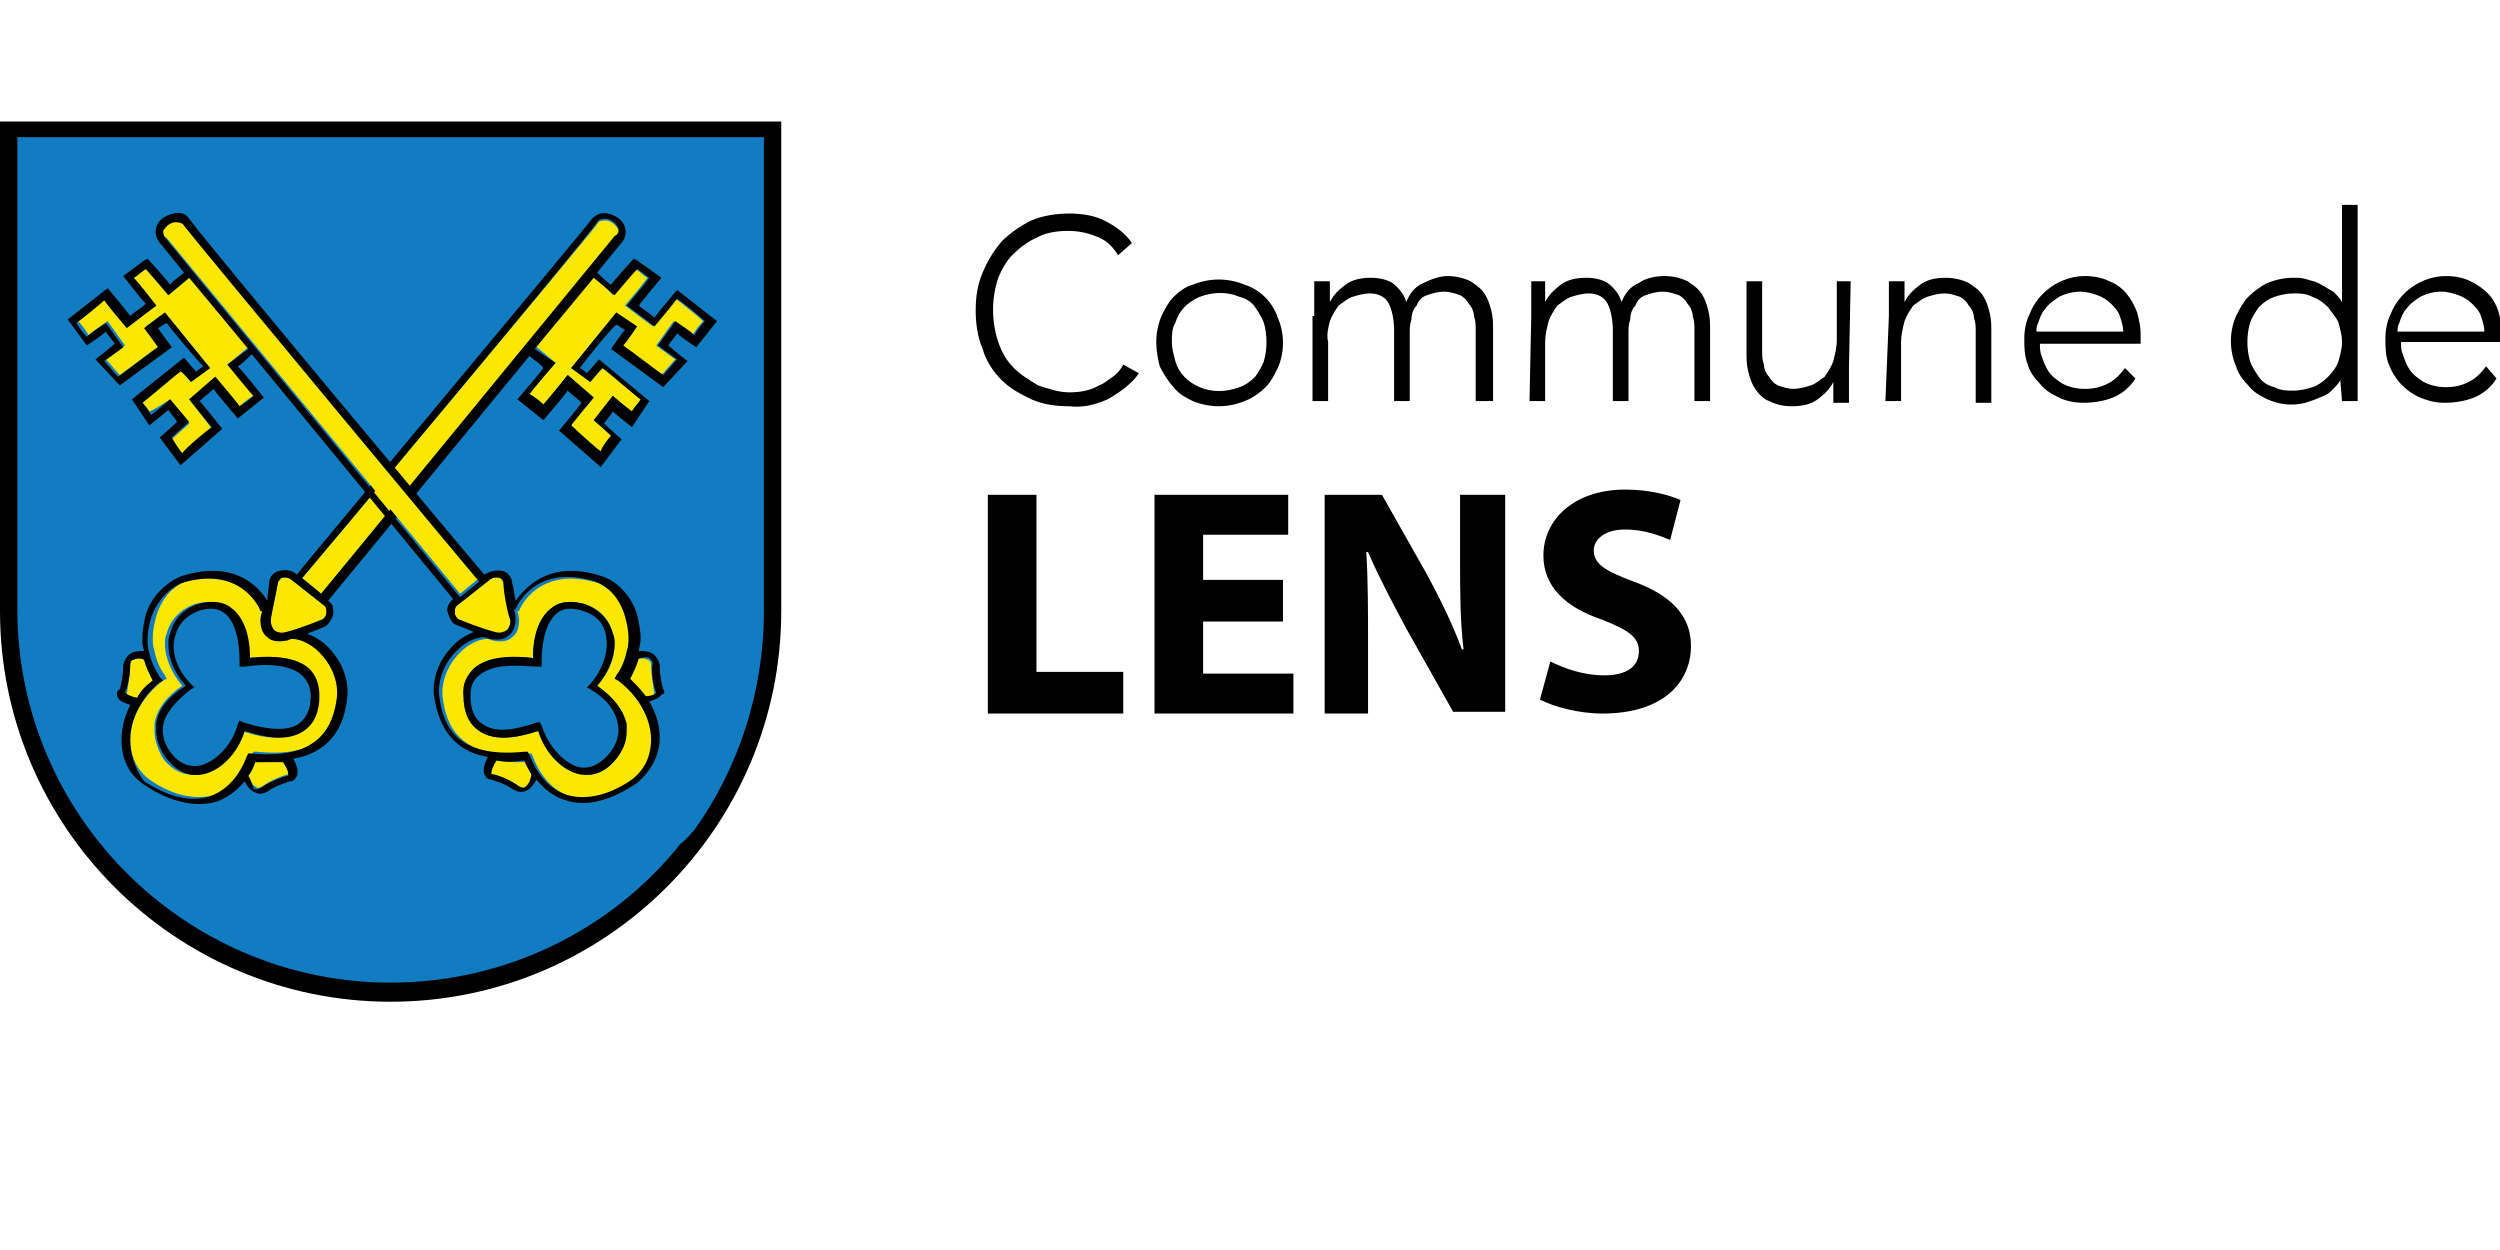
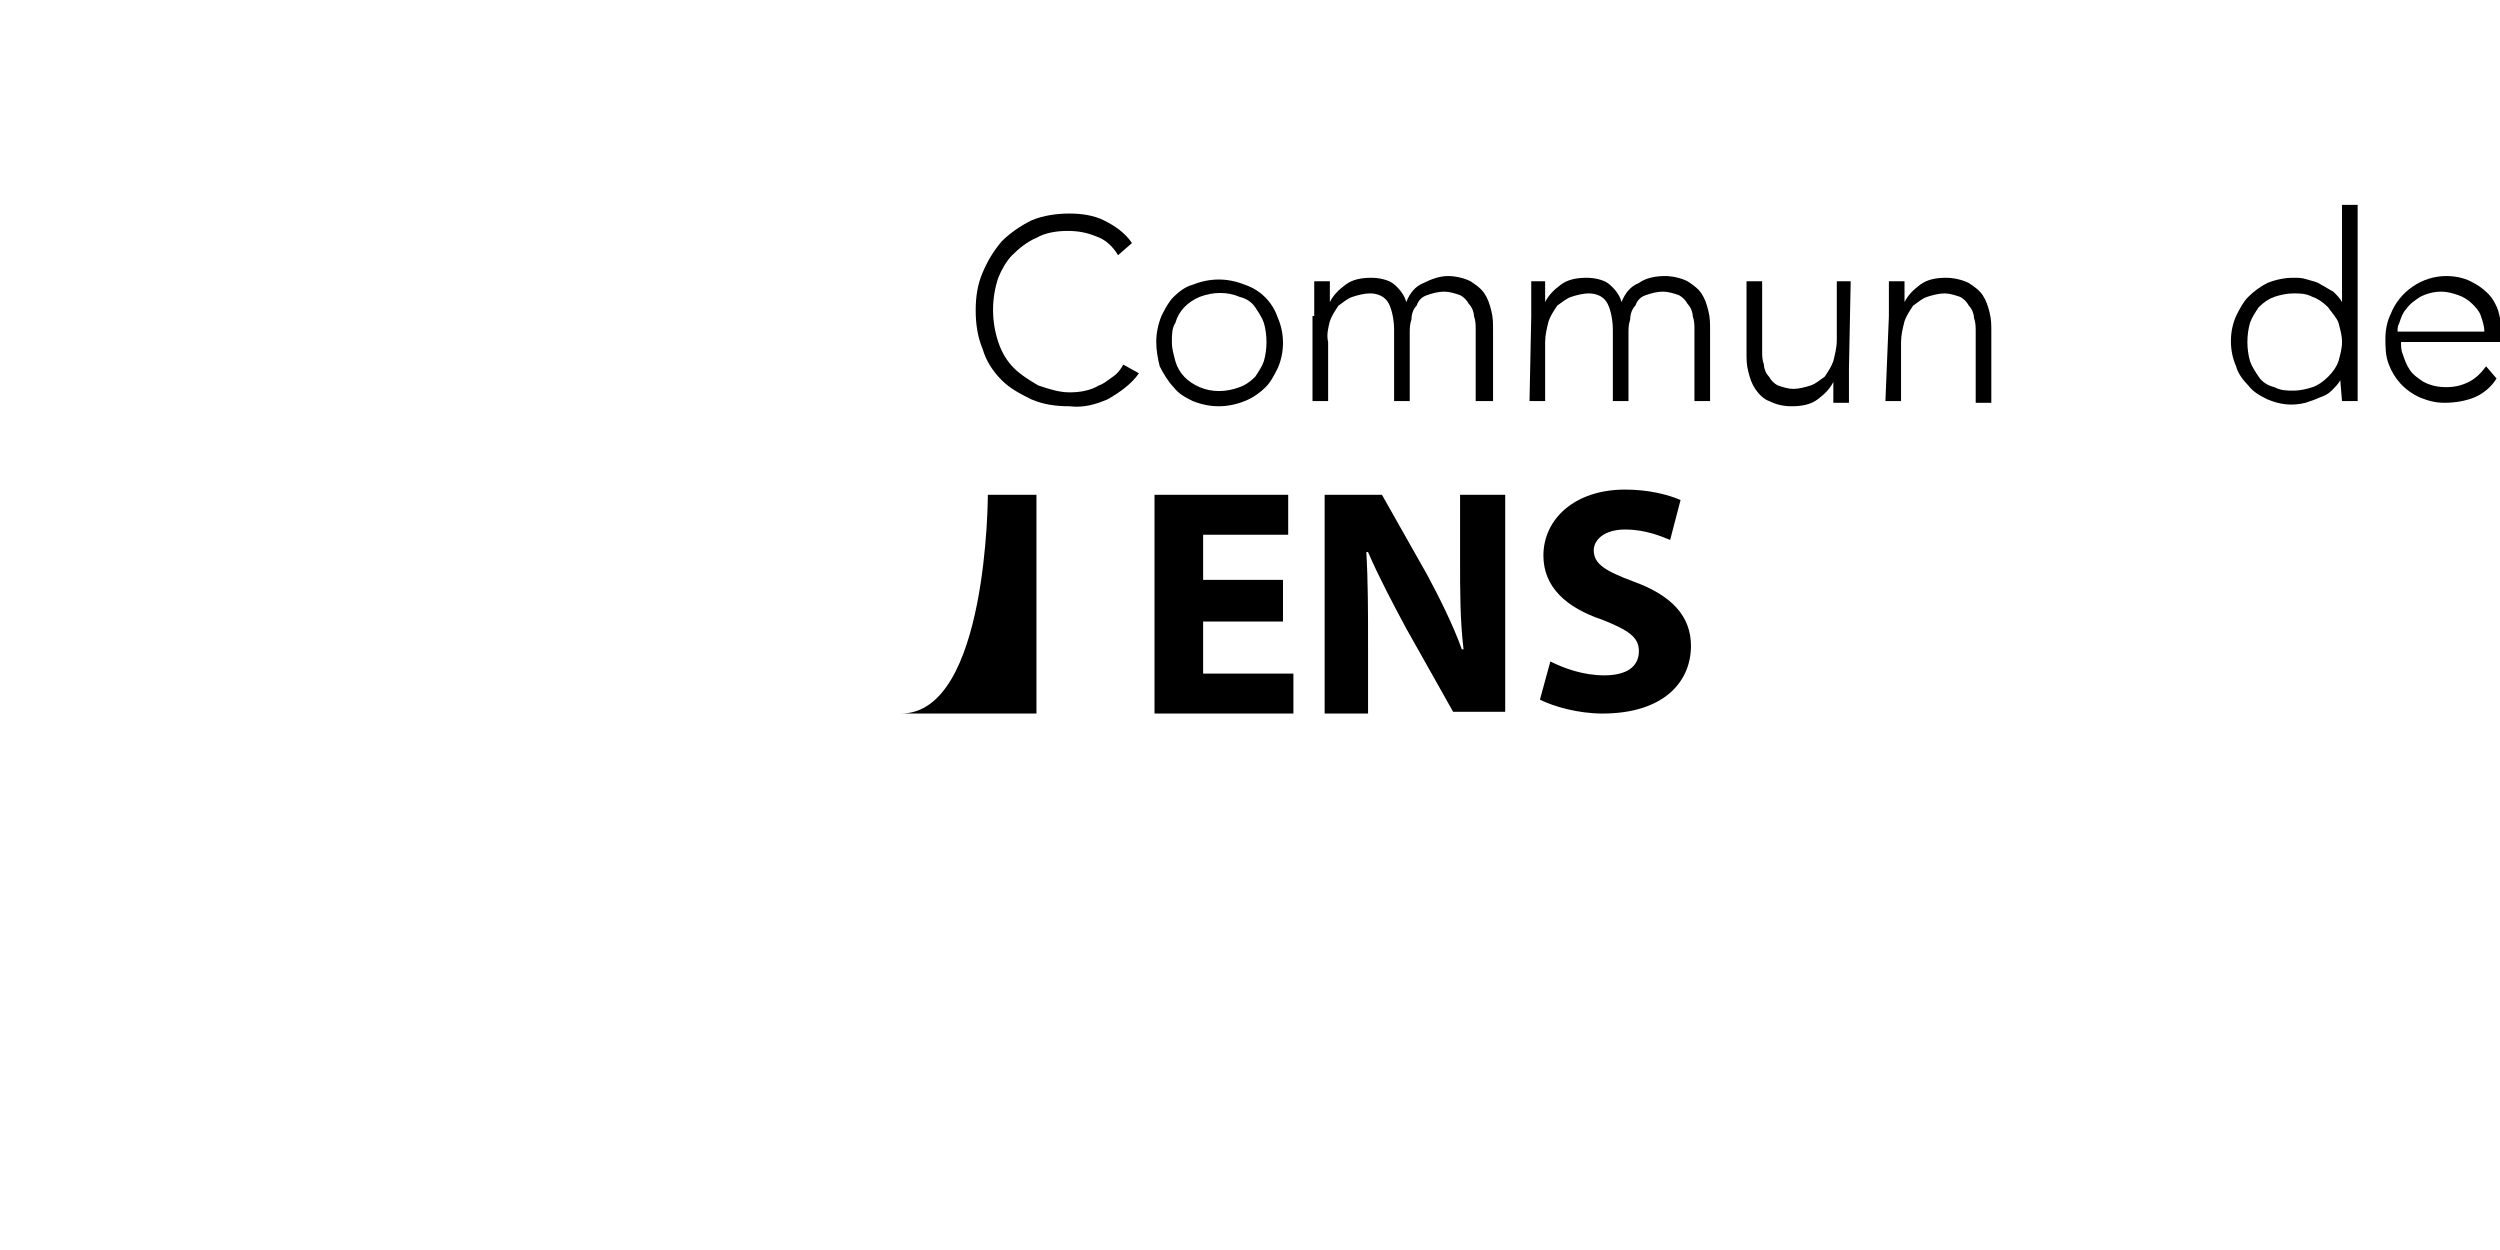
<svg xmlns="http://www.w3.org/2000/svg" xmlns:xlink="http://www.w3.org/1999/xlink" version="1.1" x="0px" y="0px" width="144px" height="72px" viewBox="0 0 144 72" style="enable-background:new 0 0 144 72;" xml:space="preserve">
  <style type="text/css">
	.st0{clip-path:url(#SVGID_00000138535756109130356160000016831985642819057035_);}
	.st1{clip-path:url(#SVGID_00000138535756109130356160000016831985642819057035_);fill:#117CC1;}
	.st2{clip-path:url(#SVGID_00000138535756109130356160000016831985642819057035_);fill:#FCE700;}
</style>
  <g id="Calque_2_00000062901129047284869180000005599415934142919602_">
    <g>
      <g>
        <g>
          <path d="M65.6,21.5c-0.4,0.6-1.1,1.1-1.8,1.5c-0.7,0.3-1.4,0.5-2.2,0.4c-0.8,0-1.5-0.1-2.2-0.4c-0.6-0.3-1.2-0.6-1.7-1.1      s-0.9-1.1-1.1-1.8c-0.3-0.7-0.4-1.5-0.4-2.2c0-0.8,0.1-1.5,0.4-2.2c0.3-0.7,0.6-1.2,1.1-1.8c0.5-0.5,1.1-0.9,1.7-1.2      c0.7-0.3,1.5-0.4,2.2-0.4s1.4,0.1,2,0.4c0.6,0.3,1.2,0.7,1.6,1.3l-0.8,0.7c-0.3-0.5-0.7-0.9-1.3-1.1c-0.5-0.2-1-0.3-1.6-0.3      s-1.3,0.1-1.8,0.4c-0.5,0.2-1,0.6-1.4,1C58,15,57.7,15.5,57.5,16c-0.4,1.2-0.4,2.5,0,3.7c0.2,0.6,0.5,1.1,0.9,1.5s0.9,0.7,1.4,1      c0.6,0.2,1.2,0.4,1.8,0.4s1.2-0.1,1.7-0.4c0.3-0.1,0.5-0.3,0.8-0.5s0.5-0.5,0.6-0.7L65.6,21.5z" />
        </g>
        <g>
          <path d="M66.6,19.7c0-0.5,0.1-1,0.3-1.5c0.2-0.4,0.4-0.8,0.7-1.1c0.3-0.3,0.7-0.6,1.1-0.7c0.5-0.2,1-0.3,1.5-0.3s1,0.1,1.5,0.3      c0.9,0.3,1.6,1,1.9,1.9c0.4,0.9,0.4,2,0,2.9c-0.2,0.4-0.4,0.8-0.7,1.1c-0.3,0.3-0.7,0.6-1.2,0.8c-0.5,0.2-1,0.3-1.5,0.3      s-1-0.1-1.5-0.3c-0.4-0.2-0.8-0.4-1.1-0.8c-0.3-0.3-0.6-0.8-0.8-1.2C66.7,20.7,66.6,20.2,66.6,19.7 M67.5,19.7      c0,0.4,0.1,0.7,0.2,1.1c0.2,0.7,0.7,1.2,1.4,1.5c0.7,0.3,1.5,0.3,2.3,0c0.3-0.1,0.6-0.3,0.9-0.6c0.2-0.3,0.4-0.6,0.5-0.9      c0.2-0.7,0.2-1.5,0-2.2c-0.1-0.3-0.3-0.6-0.5-0.9s-0.5-0.5-0.9-0.6c-0.7-0.3-1.5-0.3-2.3,0c-0.7,0.3-1.2,0.8-1.4,1.5      C67.5,18.9,67.5,19.3,67.5,19.7" />
        </g>
        <g>
          <path d="M75.7,18.2c0-0.1,0-0.3,0-0.5s0-0.4,0-0.6s0-0.4,0-0.5s0-0.3,0-0.4h0.9c0,0.3,0,0.5,0,0.7s0,0.3,0,0.5l0,0      c0.2-0.4,0.5-0.7,0.9-1S78.4,16,79,16c0.4,0,0.9,0.1,1.2,0.3c0.4,0.3,0.7,0.7,0.8,1.1c0.2-0.5,0.5-0.9,1-1.1      c0.4-0.2,0.9-0.4,1.4-0.4c0.4,0,0.9,0.1,1.3,0.3c0.3,0.2,0.6,0.4,0.8,0.7c0.2,0.3,0.3,0.6,0.4,1S86,18.6,86,19v4.1h-1V19      c0-0.3,0-0.5-0.1-0.8c0-0.2-0.1-0.5-0.3-0.7c-0.1-0.2-0.3-0.4-0.5-0.5c-0.3-0.1-0.6-0.2-0.9-0.2c-0.4,0-0.7,0.1-1,0.2      s-0.5,0.3-0.6,0.6c-0.2,0.2-0.3,0.5-0.3,0.8c-0.1,0.3-0.1,0.5-0.1,0.8v3.9h-0.9V19c0-0.5-0.1-1.1-0.3-1.5      c-0.2-0.4-0.6-0.6-1.1-0.6c-0.3,0-0.7,0.1-1,0.2s-0.5,0.3-0.8,0.5c-0.2,0.3-0.4,0.6-0.5,0.9c-0.1,0.4-0.2,0.8-0.1,1.2v3.4h-0.9      v-4.9H75.7z" />
        </g>
        <g>
          <path d="M88.2,18.2c0-0.1,0-0.3,0-0.5s0-0.4,0-0.6s0-0.4,0-0.5s0-0.3,0-0.4H89c0,0.3,0,0.5,0,0.7s0,0.3,0,0.5l0,0      c0.2-0.4,0.5-0.7,0.9-1s0.9-0.4,1.5-0.4c0.4,0,0.9,0.1,1.2,0.3c0.4,0.3,0.7,0.7,0.8,1.1c0.2-0.5,0.5-0.9,1-1.1      c0.4-0.3,1-0.4,1.5-0.4c0.4,0,0.9,0.1,1.3,0.3c0.3,0.2,0.6,0.4,0.8,0.7c0.2,0.3,0.3,0.6,0.4,1s0.1,0.7,0.1,1.1v4.1h-0.9V19      c0-0.3,0-0.5-0.1-0.8c0-0.2-0.1-0.5-0.3-0.7c-0.1-0.2-0.3-0.4-0.5-0.5c-0.3-0.1-0.6-0.2-0.9-0.2c-0.4,0-0.7,0.1-1,0.2      s-0.5,0.3-0.6,0.6c-0.2,0.2-0.3,0.5-0.3,0.8c-0.1,0.3-0.1,0.5-0.1,0.8v3.9h-0.9V19c0-0.5-0.1-1.1-0.3-1.5      c-0.2-0.4-0.6-0.6-1.1-0.6c-0.3,0-0.7,0.1-1,0.2s-0.5,0.3-0.8,0.5c-0.2,0.3-0.4,0.6-0.5,0.9c-0.1,0.4-0.2,0.8-0.2,1.2v3.4h-0.9      L88.2,18.2L88.2,18.2z" />
        </g>
        <g>
          <path d="M106.5,21.2c0,0.1,0,0.3,0,0.5s0,0.4,0,0.6s0,0.4,0,0.5s0,0.3,0,0.4h-0.9c0-0.3,0-0.5,0-0.7s0-0.3,0-0.5l0,0      c-0.2,0.4-0.5,0.7-0.9,1s-0.9,0.4-1.5,0.4c-0.5,0-0.9-0.1-1.3-0.3c-0.3-0.1-0.6-0.4-0.8-0.7c-0.2-0.3-0.3-0.6-0.4-1      s-0.1-0.7-0.1-1.1v-4.1h0.9v4c0,0.3,0,0.5,0.1,0.8c0,0.2,0.1,0.5,0.3,0.7c0.1,0.2,0.3,0.4,0.5,0.5c0.3,0.1,0.6,0.2,0.9,0.2      s0.7-0.1,1-0.2s0.5-0.3,0.8-0.5c0.2-0.3,0.4-0.6,0.5-0.9c0.1-0.4,0.2-0.8,0.2-1.2v-3.4h0.8L106.5,21.2L106.5,21.2z" />
        </g>
        <g>
          <path d="M108.8,18.2c0-0.1,0-0.3,0-0.5s0-0.4,0-0.6s0-0.4,0-0.5s0-0.3,0-0.4h0.9c0,0.3,0,0.5,0,0.7s0,0.3,0,0.5l0,0      c0.2-0.4,0.5-0.7,0.9-1s0.9-0.4,1.5-0.4c0.4,0,0.9,0.1,1.3,0.3c0.3,0.2,0.6,0.4,0.8,0.7c0.2,0.3,0.3,0.6,0.4,1s0.1,0.7,0.1,1.1      v4.1h-0.9v-4.1c0-0.3,0-0.5-0.1-0.8c0-0.2-0.1-0.5-0.3-0.7c-0.1-0.2-0.3-0.4-0.5-0.5c-0.3-0.1-0.6-0.2-0.9-0.2s-0.7,0.1-1,0.2      s-0.5,0.3-0.8,0.5c-0.2,0.3-0.4,0.6-0.5,0.9c-0.1,0.4-0.2,0.8-0.2,1.2v3.4h-0.9L108.8,18.2z" />
        </g>
        <g>
-           <path d="M123,21.8c-0.3,0.5-0.8,0.9-1.3,1.1s-1.1,0.3-1.7,0.3c-0.5,0-1-0.1-1.4-0.3c-0.4-0.2-0.8-0.4-1.1-0.8      c-0.3-0.3-0.6-0.7-0.7-1.1c-0.2-0.5-0.2-1-0.2-1.5s0.1-1,0.3-1.4c0.5-1.3,1.8-2.2,3.2-2.2c0.5,0,1,0.1,1.4,0.3      c0.8,0.3,1.3,1,1.6,1.8c0.1,0.4,0.2,0.8,0.2,1.2v0.6h-5.8c0,0.2,0,0.5,0.1,0.7c0.1,0.3,0.2,0.6,0.4,0.9c0.2,0.3,0.5,0.5,0.8,0.7      c0.4,0.2,0.8,0.3,1.3,0.3s0.9-0.1,1.3-0.3c0.4-0.2,0.7-0.5,1-0.9L123,21.8z M122.3,19.1c0-0.3-0.1-0.6-0.2-0.9s-0.3-0.5-0.5-0.7      s-0.5-0.4-0.8-0.5s-0.6-0.2-1-0.2s-0.8,0.1-1.2,0.3c-0.3,0.2-0.6,0.4-0.8,0.7c-0.2,0.2-0.3,0.5-0.4,0.8      c-0.1,0.2-0.1,0.3-0.1,0.5L122.3,19.1z" />
-         </g>
+           </g>
        <g>
          <path d="M134.8,21.9L134.8,21.9c-0.1,0.2-0.3,0.4-0.5,0.6s-0.4,0.3-0.7,0.4c-0.2,0.1-0.5,0.2-0.8,0.3c-0.8,0.2-1.5,0.1-2.2-0.2      c-0.4-0.2-0.8-0.4-1.1-0.8c-0.3-0.3-0.6-0.7-0.7-1.1c-0.4-0.9-0.4-2,0-2.9c0.2-0.4,0.4-0.8,0.7-1.1c0.3-0.3,0.7-0.6,1.1-0.8      c0.5-0.2,1-0.3,1.5-0.3c0.3,0,0.5,0,0.8,0.1s0.5,0.1,0.8,0.3c0.2,0.1,0.5,0.3,0.7,0.4c0.2,0.2,0.4,0.4,0.5,0.6l0,0v-5.6h0.9      v11.3h-0.9L134.8,21.9z M134.9,19.7c0-0.4-0.1-0.7-0.2-1.1c-0.1-0.3-0.4-0.6-0.6-0.9c-0.3-0.3-0.6-0.5-0.9-0.6      c-0.4-0.2-0.7-0.2-1.1-0.2c-0.4,0-0.8,0.1-1.1,0.2s-0.6,0.3-0.9,0.6c-0.2,0.3-0.4,0.6-0.5,0.9c-0.2,0.7-0.2,1.5,0,2.2      c0.1,0.3,0.3,0.6,0.5,0.9s0.5,0.5,0.9,0.6c0.4,0.2,0.7,0.2,1.1,0.2c0.4,0,0.8-0.1,1.1-0.2s0.6-0.3,0.9-0.6      c0.3-0.3,0.5-0.6,0.6-0.9C134.8,20.4,134.9,20.1,134.9,19.7" />
        </g>
        <g>
          <path d="M143.8,21.8c-0.3,0.5-0.8,0.9-1.3,1.1s-1.1,0.3-1.7,0.3c-0.5,0-0.9-0.1-1.4-0.3c-0.9-0.4-1.5-1.1-1.8-1.9      c-0.2-0.5-0.2-1-0.2-1.5s0.1-1,0.3-1.4c0.5-1.3,1.8-2.2,3.2-2.2c0.5,0,1,0.1,1.4,0.3s0.7,0.4,1,0.7c0.3,0.3,0.5,0.7,0.6,1      c0.1,0.4,0.2,0.8,0.2,1.2v0.6h-5.8c0,0.2,0,0.5,0.1,0.7c0.1,0.3,0.2,0.6,0.4,0.9s0.5,0.5,0.8,0.7c0.4,0.2,0.8,0.3,1.3,0.3      s0.9-0.1,1.3-0.3c0.4-0.2,0.7-0.5,1-0.9L143.8,21.8z M143.1,19.1c0-0.3-0.1-0.6-0.2-0.9c-0.1-0.3-0.3-0.5-0.5-0.7      s-0.5-0.4-0.8-0.5s-0.6-0.2-1-0.2s-0.8,0.1-1.2,0.3c-0.3,0.2-0.6,0.4-0.8,0.7c-0.2,0.2-0.3,0.5-0.4,0.8      c-0.1,0.2-0.1,0.3-0.1,0.5L143.1,19.1z" />
        </g>
        <g>
          <g>
-             <path d="M56.9,28.5h2.8v10.2h5v2.4h-7.8C56.9,41.1,56.9,28.5,56.9,28.5z" />
+             <path d="M56.9,28.5h2.8v10.2v2.4h-7.8C56.9,41.1,56.9,28.5,56.9,28.5z" />
          </g>
          <g>
            <path d="M73.9,35.8h-4.6v3h5.2v2.3h-8V28.5h7.7v2.3h-4.9v2.6h4.6C73.9,33.4,73.9,35.8,73.9,35.8z" />
          </g>
          <g>
            <path d="M76.3,41.1V28.5h3.3l2.6,4.6c0.7,1.3,1.5,2.9,2,4.3h0.1c-0.2-1.7-0.2-3.3-0.2-5.2v-3.7h2.6V41h-3L81,36.2       c-0.7-1.3-1.6-3-2.2-4.4h-0.1c0.1,1.7,0.1,3.4,0.1,5.5v3.8C78.8,41.1,76.3,41.1,76.3,41.1z" />
          </g>
          <g>
            <path d="M89.3,38.1c0.8,0.4,1.9,0.8,3.1,0.8c1.3,0,2-0.5,2-1.4c0-0.8-0.6-1.2-2.1-1.8c-2.1-0.7-3.4-1.9-3.4-3.7       c0-2.1,1.8-3.8,4.7-3.8c1.4,0,2.5,0.3,3.2,0.6l-0.6,2.3c-0.5-0.2-1.4-0.6-2.6-0.6s-1.8,0.6-1.8,1.2c0,0.8,0.7,1.2,2.3,1.8       c2.2,0.8,3.3,2,3.3,3.7c0,2.1-1.6,3.9-5.1,3.9c-1.4,0-2.8-0.4-3.6-0.8L89.3,38.1z" />
          </g>
        </g>
      </g>
    </g>
  </g>
  <g id="Calque_3">
    <g>
      <defs>
-         <rect id="SVGID_1_" y="7" width="45" height="50.7" />
-       </defs>
+         </defs>
      <clipPath id="SVGID_00000160894154240350515860000012338725022361646214_">
        <use xlink:href="#SVGID_1_" style="overflow:visible;" />
      </clipPath>
      <path style="clip-path:url(#SVGID_00000160894154240350515860000012338725022361646214_);" d="M0,35.2c0,12.4,10.1,22.5,22.5,22.5    C34.9,57.7,45,47.6,45,35.2V7H0V35.2z" />
      <path style="clip-path:url(#SVGID_00000160894154240350515860000012338725022361646214_);fill:#117CC1;" d="M40,47.8    c2.5-3.5,4-7.9,4-12.6V7.9H1v0v27.2c0,11.9,9.7,21.5,21.5,21.5c6.7,0,12.8-3.1,16.7-8C39.5,48.4,39.8,48,40,47.8" />
      <path style="clip-path:url(#SVGID_00000160894154240350515860000012338725022361646214_);fill:#FCE700;" d="M15.8,36.3    c-0.1-0.1-0.2-0.3-0.2-0.5c0,0,0,0,0-0.1c0-0.2,0.3-1.5,0.4-2.1c0-0.1,0.1-0.2,0.2-0.3c0.2-0.1,0.5,0,0.6,0.1l0,0l0,0    c0,0,1.9,1.5,1.9,1.5c0.1,0.1,0.1,0.2,0.1,0.3c0,0,0,0.1,0,0.1c0,0.2-0.1,0.3-0.2,0.4c0,0-1.2,0.5-2,0.7    C16.2,36.5,16,36.5,15.8,36.3" />
      <path style="clip-path:url(#SVGID_00000160894154240350515860000012338725022361646214_);fill:#FCE700;" d="M34.4,12.9    c0.1-0.2,0.3-0.2,0.5-0.2c0.3,0,0.6,0.3,0.7,0.5c0.1,0.2,0,0.4-0.2,0.5l0,0L18.5,34.2l-1.1-0.9C18.1,32.5,33.9,13.6,34.4,12.9" />
-       <path style="clip-path:url(#SVGID_00000160894154240350515860000012338725022361646214_);fill:#FCE700;" d="M16.4,43.8L16.4,43.8    c0.2,0.3,0.3,0.5,0.3,0.7c0,0,0,0.1,0,0.1c0,0,0,0-0.1,0c-0.4,0.1-1.1,0.4-1.5,0.7c-0.2,0.1-0.3,0.1-0.4,0    c-0.2-0.1-0.3-0.4-0.4-0.6c0.2-0.3,0.3-0.5,0.4-0.8C15.4,43.9,15.9,43.9,16.4,43.8" />
      <path style="clip-path:url(#SVGID_00000160894154240350515860000012338725022361646214_);fill:#FCE700;" d="M35.3,17    c0,0,1.1-1.3,1.3-1.5c0.2,0.1,0.5,0.4,0.7,0.5c-0.2,0.3-1.3,1.6-1.3,1.6l1.6,1.2c0,0,1.1-1.3,1.3-1.6c0.3,0.2,1.4,1.1,1.6,1.3    c-0.2,0.2-0.5,0.6-0.6,0.8c-0.2-0.2-1.1-0.8-1.1-0.8l-1,1.4c0,0,0.8,0.6,1.1,0.8c-0.2,0.2-0.6,0.7-0.8,0.9c-0.3-0.2-2-1.5-2.3-1.7    c0.2-0.2,0.8-1.1,0.8-1.1L35.5,18l-2.6,3.2L34,22c0,0,0.5-0.6,0.7-0.8c0.3,0.2,1.9,1.6,2.2,1.8c-0.1,0.2-0.4,0.5-0.5,0.7    c-0.3-0.2-1.1-0.9-1.1-0.9l-1.1,1.4c0,0,0.8,0.7,1,0.9c-0.1,0.2-0.5,0.6-0.6,0.9c-0.3-0.2-1.5-1.3-1.7-1.5    c0.2-0.3,1.3-1.6,1.3-1.6l-1.5-1.3c0,0-1.2,1.5-1.4,1.7c-0.2-0.2-0.6-0.5-0.8-0.6c0.2-0.3,1.5-1.8,1.5-1.8l-1.2-1l3.4-4.1L35.3,17    z" />
      <path style="clip-path:url(#SVGID_00000160894154240350515860000012338725022361646214_);fill:#FCE700;" d="M7.5,42.6    C7.5,42.6,7.5,42.6,7.5,42.6c0,0.7,0.2,1.6,1.1,2.3c1.3,0.9,2.6,1.2,3.7,0.9c1-0.3,1.7-1.1,2.2-2.3l0.1-0.2l0.2,0    c4,0.4,4.7-1.6,4.9-3.2c0.1-0.8-0.2-1.7-0.8-2.4c-0.5-0.6-1.2-1-1.8-1l0,0c-0.1,0-0.2,0.1-0.3,0.1c-0.6,0.1-0.9,0-1.1-0.2    c-0.3-0.2-0.4-0.6-0.4-1l0,0l0,0c0,0,0-0.2,0.1-0.5l-0.1,0c0-0.1-1.1-2.7-4.6-1.6c-0.8,0.3-1.4,1-1.7,2c-0.1,0.4-0.2,0.8-0.2,1.2    c0,0.3,0,0.5,0.1,0.8c0,0,0,0,0,0l0,0c0.1,0.5,0.3,1,0.6,1.4l0.1,0.2l-0.2,0.1C8.2,40.1,7.5,41.4,7.5,42.6 M8.9,42.1    c0-0.1,0-0.2,0-0.4c0.1-0.8,0.7-1.6,1.6-2.2c-0.6-0.7-1-1.6-1-2.4c0-0.2,0-0.4,0.1-0.6c0.2-0.8,0.8-1.4,1.6-1.7    c0.7-0.2,1.4-0.2,1.9,0.2c0.7,0.5,1.1,1.5,1.1,2.9c0.9-0.1,2.5-0.2,3.4,0.6c0.4,0.4,0.7,0.9,0.6,1.6c0,0.9-0.3,1.6-0.9,2    c-1,0.7-2.5,0.3-3.4,0c-0.4,1.3-1.4,2.3-2.4,2.5c-0.6,0.1-1.4,0-2.1-0.9C9.1,43.2,8.9,42.6,8.9,42.1" />
      <path style="clip-path:url(#SVGID_00000160894154240350515860000012338725022361646214_);fill:#FCE700;" d="M7.5,38.3    c0-0.2,0.1-0.3,0.2-0.3c0.2-0.1,0.4-0.1,0.6,0c0.1,0.4,0.3,0.8,0.5,1.2c-0.4,0.3-0.7,0.6-0.9,1c-0.3,0-0.5-0.1-0.6-0.2    c0,0,0,0,0,0c0,0,0,0,0,0C7.4,39.4,7.5,38.7,7.5,38.3" />
      <path style="clip-path:url(#SVGID_00000160894154240350515860000012338725022361646214_);" d="M9,41.7c0,0.1,0,0.2,0,0.4    c0,0.5,0.2,1.1,0.6,1.6c0.8,1,1.6,1,2.1,0.9c1-0.2,2-1.2,2.4-2.5c0.9,0.3,2.4,0.7,3.4,0c0.6-0.4,0.9-1.1,0.9-2    c0-0.7-0.2-1.2-0.6-1.6c-0.9-0.8-2.6-0.7-3.4-0.6c0-1.4-0.4-2.4-1.1-2.9c-0.5-0.4-1.2-0.4-1.9-0.2c-0.9,0.3-1.4,0.9-1.6,1.7    c-0.1,0.2-0.1,0.4-0.1,0.6c0,0.8,0.3,1.6,1,2.4C9.6,40.2,9.1,40.9,9,41.7 M9.4,41.8c0.1-0.7,0.7-1.4,1.6-2.1l0.2-0.1l-0.2-0.2    c-0.8-0.8-1.2-1.9-0.9-2.8c0.2-0.7,0.6-1.1,1.3-1.4c0.6-0.2,1.1-0.2,1.5,0.1c0.6,0.4,0.9,1.5,0.9,2.8l0,0.3l0.3,0    c0.6-0.1,2.4-0.3,3.3,0.5c0.3,0.3,0.5,0.7,0.5,1.2c0,0.8-0.3,1.3-0.7,1.6c-0.9,0.6-2.6,0.1-3.2-0.1l-0.2-0.1l-0.1,0.2    c-0.3,1.2-1.3,2.2-2.2,2.4c-0.6,0.1-1.2-0.1-1.7-0.8C9.5,42.9,9.3,42.3,9.4,41.8" />
      <path style="clip-path:url(#SVGID_00000160894154240350515860000012338725022361646214_);" d="M6.8,40.2c0.1,0.2,0.4,0.3,0.7,0.4    C7.2,41.2,7,41.9,7,42.6c0,0,0,0,0,0c0,1.1,0.4,2,1.3,2.6l0,0l0,0c1.5,1,2.9,1.3,4.1,1c0.6-0.2,1.2-0.6,1.7-1.2    c0.1,0.2,0.2,0.4,0.5,0.6c0.2,0.1,0.4,0.2,0.8,0l0,0l0,0c0.4-0.3,1-0.5,1.3-0.6c0.2,0,0.3-0.1,0.4-0.3c0.1-0.3,0-0.6-0.2-1    c1.8-0.3,2.9-1.5,3.1-3.5c0.1-0.9-0.2-1.9-0.9-2.7c-0.4-0.5-0.9-0.8-1.4-1c0.5-0.2,1-0.4,1-0.4c0.2-0.1,0.4-0.4,0.5-0.7    c0-0.3,0-0.6-0.2-0.7l0,0l-0.1-0.1l11.6-14.1c0.2,0.2,0.7,0.5,0.8,0.7c-0.2,0.3-1.5,1.8-1.5,1.8l1.5,1.2c0,0,1.2-1.4,1.4-1.7    c0.2,0.2,0.6,0.5,0.8,0.7c-0.2,0.3-1.3,1.6-1.3,1.6l2.4,2.1l1.2-1.6c0,0-0.8-0.7-1-0.9c0.1-0.2,0.4-0.5,0.5-0.7    c0.2,0.2,1.1,0.9,1.1,0.9l1-1.5l-2.9-2.4c0,0-0.5,0.6-0.7,0.8c-0.1-0.1-0.2-0.2-0.4-0.3c0.2-0.3,1.8-2.3,2.1-2.5    c0.2,0.1,0.3,0.2,0.5,0.3c-0.2,0.2-0.8,1.1-0.8,1.1l3,2.2l1.4-1.5c0,0-0.9-0.7-1.1-0.9c0.1-0.2,0.4-0.5,0.5-0.7    c0.2,0.2,1.1,0.8,1.1,0.8l1.2-1.5l-2.3-1.8c0,0-1.1,1.3-1.3,1.6c-0.2-0.2-0.7-0.5-0.9-0.7c0.2-0.3,1.3-1.6,1.3-1.6L36.7,15    l-0.2-0.1c0,0-1.1,1.2-1.3,1.5c-0.2-0.1-0.6-0.5-0.8-0.7l1.3-1.6c0.3-0.3,0.4-0.6,0.3-1c-0.1-0.4-0.5-0.7-1-0.8    c-0.4-0.1-0.7,0.1-0.9,0.3c-0.5,0.7-16.9,20.3-17,20.5l0.3,0.2l-0.3-0.2c-0.3-0.3-0.7-0.3-1.1-0.2c-0.3,0.1-0.5,0.4-0.5,0.7    c0,0.2-0.1,0.6-0.1,1c-0.5-0.8-1.9-2.4-5-1.4l0,0l0,0c-0.9,0.4-1.7,1.2-2,2.2c-0.1,0.4-0.2,0.9-0.2,1.4c0,0.2,0,0.4,0.1,0.7    c-0.2,0-0.5,0-0.7,0.1c-0.2,0.1-0.4,0.3-0.5,0.7l0,0v0c0,0.5-0.1,1.1-0.2,1.4C6.7,39.8,6.7,40,6.8,40.2 M30.8,20.1l3.4-4.1l1.2,1    c0,0,1.1-1.3,1.3-1.5c0.2,0.1,0.5,0.4,0.7,0.5c-0.2,0.3-1.3,1.6-1.3,1.6l1.6,1.2c0,0,1.1-1.3,1.3-1.6c0.3,0.2,1.4,1.1,1.6,1.3    c-0.2,0.2-0.5,0.6-0.6,0.8c-0.2-0.2-1.1-0.8-1.1-0.8l-1,1.4c0,0,0.8,0.6,1.1,0.8c-0.2,0.2-0.6,0.7-0.8,0.9c-0.3-0.2-2-1.5-2.3-1.7    c0.2-0.2,0.8-1.1,0.8-1.1L35.5,18l-2.6,3.2L34,22c0,0,0.5-0.6,0.7-0.8c0.3,0.2,1.9,1.6,2.2,1.8c-0.1,0.2-0.4,0.5-0.5,0.7    c-0.3-0.2-1.1-0.9-1.1-0.9l-1.1,1.4c0,0,0.8,0.7,1,0.9c-0.2,0.2-0.5,0.6-0.6,0.9c-0.3-0.2-1.5-1.3-1.7-1.5    c0.2-0.3,1.3-1.6,1.3-1.6l-1.5-1.3c0,0-1.2,1.5-1.4,1.7c-0.2-0.2-0.6-0.5-0.8-0.6c0.2-0.3,1.5-1.8,1.5-1.8L30.8,20.1z M18.5,34.2    l-1.1-0.9c0.7-0.8,16.5-19.7,17-20.5c0.1-0.2,0.3-0.2,0.5-0.2c0.3,0,0.6,0.3,0.7,0.5c0.1,0.2,0,0.4-0.2,0.5l0,0L18.5,34.2z     M18.5,35.7c0,0-1.2,0.5-2,0.7c-0.3,0.1-0.6,0-0.7-0.1c-0.1-0.1-0.2-0.3-0.2-0.5c0,0,0,0,0-0.1c0-0.2,0.3-1.5,0.4-2.1    c0-0.1,0.1-0.2,0.2-0.3c0.2-0.1,0.5,0,0.6,0.1l0,0l0,0c0,0,1.9,1.5,1.9,1.5c0.1,0.1,0.1,0.2,0.1,0.3c0,0,0,0.1,0,0.1    C18.8,35.5,18.6,35.7,18.5,35.7 M14.3,44.7c0.2-0.3,0.3-0.5,0.4-0.8c0.6,0,1.1,0,1.6,0l0,0c0.2,0.3,0.3,0.5,0.3,0.7    c0,0,0,0.1,0,0.1c0,0,0,0-0.1,0c-0.4,0.1-1.1,0.4-1.5,0.7c-0.2,0.1-0.3,0.1-0.4,0C14.5,45.1,14.4,44.8,14.3,44.7 M7.5,42.6    c0-1.2,0.7-2.5,1.7-3.3l0.2-0.1L9.2,39c-0.3-0.5-0.5-0.9-0.6-1.4l0,0c0,0,0,0,0,0c-0.1-0.3-0.1-0.5-0.1-0.8c0-0.4,0.1-0.8,0.2-1.2    c0.3-0.9,0.9-1.6,1.7-2c3.5-1.1,4.6,1.5,4.6,1.6l0.1,0c-0.1,0.3-0.1,0.5-0.1,0.5l0,0l0,0c0,0.4,0.1,0.8,0.4,1    c0.2,0.2,0.5,0.3,1.1,0.2c0.1,0,0.2-0.1,0.3-0.1l0,0c0.6,0,1.3,0.4,1.8,1c0.6,0.7,0.9,1.6,0.8,2.4c-0.2,1.5-0.9,3.6-4.9,3.2    l-0.2,0l-0.1,0.2c-0.5,1.3-1.3,2-2.2,2.3c-1.1,0.3-2.3,0-3.7-0.9C7.7,44.2,7.5,43.3,7.5,42.6C7.5,42.6,7.5,42.6,7.5,42.6     M7.2,39.9C7.2,39.9,7.2,39.8,7.2,39.9c0.2-0.5,0.3-1.1,0.3-1.6c0-0.2,0.1-0.3,0.2-0.3c0.2-0.1,0.4-0.1,0.6,0    c0.1,0.4,0.3,0.8,0.5,1.2c-0.4,0.3-0.7,0.6-0.9,1C7.5,40.1,7.3,40,7.2,39.9C7.2,39.9,7.2,39.9,7.2,39.9" />
      <path style="clip-path:url(#SVGID_00000160894154240350515860000012338725022361646214_);fill:#FCE700;" d="M29.2,36.3    c0.1-0.1,0.2-0.3,0.2-0.5c0,0,0,0,0-0.1c0-0.2-0.3-1.5-0.4-2.1c0-0.1-0.1-0.2-0.2-0.3c-0.2-0.1-0.5,0-0.6,0.1l0,0l0,0    c0,0-1.9,1.5-1.9,1.5c-0.1,0.1-0.1,0.2-0.1,0.3c0,0,0,0.1,0,0.1c0,0.2,0.1,0.3,0.2,0.4c0,0,1.2,0.5,2,0.7    C28.8,36.5,29,36.5,29.2,36.3" />
      <path style="clip-path:url(#SVGID_00000160894154240350515860000012338725022361646214_);fill:#FCE700;" d="M10.6,12.9    c-0.1-0.2-0.3-0.2-0.5-0.2c-0.3,0-0.6,0.3-0.7,0.5c-0.1,0.2,0,0.4,0.2,0.5l0,0l16.9,20.5l1.1-0.9C26.9,32.5,11.1,13.6,10.6,12.9" />
      <path style="clip-path:url(#SVGID_00000160894154240350515860000012338725022361646214_);fill:#FCE700;" d="M28.6,43.8L28.6,43.8    c-0.2,0.3-0.3,0.5-0.3,0.7c0,0,0,0.1,0,0.1c0,0,0,0,0.1,0c0.4,0.1,1.1,0.4,1.5,0.7c0.2,0.1,0.3,0.1,0.4,0c0.2-0.1,0.3-0.4,0.4-0.6    c-0.2-0.3-0.3-0.5-0.4-0.8C29.6,43.9,29.1,43.9,28.6,43.8" />
-       <path style="clip-path:url(#SVGID_00000160894154240350515860000012338725022361646214_);fill:#FCE700;" d="M9.7,17    c0,0-1.1-1.3-1.3-1.5c-0.2,0.1-0.5,0.4-0.7,0.5C7.9,16.2,9,17.6,9,17.6l-1.6,1.2c0,0-1.1-1.3-1.3-1.6c-0.3,0.2-1.4,1.1-1.6,1.3    c0.2,0.2,0.5,0.6,0.6,0.8c0.2-0.2,1.1-0.8,1.1-0.8l1,1.4c0,0-0.8,0.6-1.1,0.8c0.2,0.2,0.6,0.7,0.8,0.9c0.3-0.2,2-1.5,2.3-1.7    c-0.2-0.2-0.8-1.1-0.8-1.1L9.5,18l2.6,3.2L11,22c0,0-0.5-0.6-0.7-0.8c-0.3,0.2-1.9,1.6-2.2,1.8c0.1,0.2,0.4,0.5,0.5,0.7    C8.9,23.6,9.8,23,9.8,23l1.1,1.4c0,0-0.8,0.7-1,0.9c0.1,0.2,0.5,0.6,0.6,0.9c0.3-0.2,1.5-1.3,1.7-1.5C12,24.4,10.9,23,10.9,23    l1.5-1.3c0,0,1.2,1.5,1.4,1.7c0.2-0.2,0.6-0.5,0.8-0.6c-0.2-0.3-1.5-1.8-1.5-1.8l1.2-1L10.9,16L9.7,17z" />
      <path style="clip-path:url(#SVGID_00000160894154240350515860000012338725022361646214_);fill:#FCE700;" d="M35.8,39.3l-0.2-0.1    l0.1-0.2c0.3-0.5,0.5-0.9,0.6-1.4l0,0c0,0,0,0,0,0c0.1-0.3,0.1-0.5,0.1-0.8c0-0.4-0.1-0.8-0.2-1.2c-0.3-0.9-0.9-1.6-1.7-2    c-3.5-1.1-4.6,1.5-4.6,1.6l-0.1,0c0.1,0.3,0.1,0.5,0.1,0.5l0,0l0,0c0,0.4-0.1,0.8-0.4,1c-0.2,0.2-0.5,0.3-1.1,0.2    c-0.1,0-0.2-0.1-0.3-0.1l0,0c-0.6,0-1.3,0.4-1.8,1c-0.6,0.7-0.9,1.6-0.8,2.4c0.2,1.5,0.9,3.6,4.9,3.2l0.2,0l0.1,0.2    c0.5,1.3,1.3,2,2.2,2.3c1.1,0.3,2.3,0,3.7-0.9c0.9-0.7,1.1-1.6,1.1-2.3c0,0,0,0,0,0C37.5,41.4,36.8,40.1,35.8,39.3 M35.5,43.7    c-0.8,1-1.6,1-2.1,0.9c-1-0.2-2-1.2-2.4-2.5c-0.9,0.3-2.4,0.7-3.4,0c-0.6-0.4-0.9-1.1-0.9-2c0-0.7,0.2-1.2,0.6-1.6    c0.9-0.8,2.6-0.7,3.4-0.6c0-1.4,0.4-2.4,1.1-2.9c0.5-0.4,1.2-0.4,1.9-0.2c0.9,0.3,1.4,0.9,1.6,1.7c0.1,0.2,0.1,0.4,0.1,0.6    c0,0.8-0.3,1.6-1,2.4c0.9,0.7,1.5,1.4,1.6,2.2c0,0.1,0,0.2,0,0.4C36.1,42.6,35.9,43.2,35.5,43.7" />
      <path style="clip-path:url(#SVGID_00000160894154240350515860000012338725022361646214_);fill:#FCE700;" d="M37.5,38.3    c0-0.2-0.1-0.3-0.2-0.3c-0.2-0.1-0.4-0.1-0.6,0c-0.1,0.4-0.3,0.8-0.5,1.2c0.4,0.3,0.7,0.6,0.9,1c0.3,0,0.5-0.1,0.6-0.2    c0,0,0,0,0,0c0,0,0,0,0,0C37.6,39.4,37.5,38.7,37.5,38.3" />
      <path style="clip-path:url(#SVGID_00000160894154240350515860000012338725022361646214_);" d="M34.4,39.5c0.6-0.7,1-1.6,1-2.4    c0-0.2,0-0.4-0.1-0.6c-0.2-0.8-0.8-1.4-1.6-1.7c-0.7-0.2-1.4-0.2-1.9,0.2c-0.7,0.5-1.1,1.5-1.1,2.9c-0.9-0.1-2.5-0.2-3.4,0.6    c-0.4,0.4-0.7,0.9-0.6,1.6c0,0.9,0.3,1.6,0.9,2c1,0.7,2.5,0.3,3.4,0c0.4,1.3,1.4,2.3,2.4,2.5c0.6,0.1,1.4,0,2.1-0.9    c0.4-0.5,0.6-1,0.6-1.6c0-0.1,0-0.2,0-0.4C35.9,40.9,35.4,40.2,34.4,39.5 M35.1,43.4c-0.5,0.6-1.1,0.9-1.7,0.8    c-0.9-0.2-1.8-1.2-2.2-2.4l-0.1-0.2L31,41.6c-0.7,0.2-2.3,0.8-3.2,0.1c-0.5-0.3-0.7-0.9-0.7-1.6c0-0.5,0.1-0.9,0.5-1.2    c0.9-0.8,2.8-0.5,3.3-0.5l0.3,0l0-0.3c0-1.3,0.3-2.3,0.9-2.8c0.4-0.3,0.9-0.3,1.5-0.1c0.7,0.2,1.2,0.7,1.3,1.4    c0.2,0.9-0.2,2-0.9,2.8l-0.2,0.2l0.2,0.1c1,0.6,1.5,1.3,1.6,2.1C35.7,42.3,35.5,42.9,35.1,43.4" />
      <path style="clip-path:url(#SVGID_00000160894154240350515860000012338725022361646214_);" d="M38.2,39.7    c-0.1-0.3-0.2-0.9-0.2-1.4v0l0,0c-0.1-0.4-0.3-0.6-0.5-0.7c-0.2-0.1-0.5-0.1-0.7-0.1c0-0.2,0.1-0.4,0.1-0.7c0-0.5-0.1-0.9-0.2-1.4    c-0.3-1-1.1-1.9-2-2.2l0,0l0,0c-3-1-4.4,0.6-5,1.4c-0.1-0.4-0.1-0.8-0.2-1c0-0.3-0.2-0.6-0.5-0.7c-0.4-0.1-0.8,0-1.1,0.2l-0.3,0.2    l0.3-0.2c-0.2-0.2-16.5-19.7-17-20.5c-0.2-0.3-0.5-0.4-0.9-0.3c-0.5,0.1-0.9,0.4-1,0.8c-0.1,0.3,0,0.7,0.3,1l1.3,1.6    c-0.2,0.2-0.7,0.5-0.8,0.7c-0.2-0.3-1.3-1.5-1.3-1.5L8.3,15l-1.2,0.9c0,0,1,1.3,1.3,1.6c-0.2,0.2-0.7,0.5-0.9,0.7    c-0.2-0.3-1.3-1.6-1.3-1.6l-2.3,1.8L5,19.9c0,0,0.9-0.6,1.1-0.8c0.1,0.2,0.4,0.5,0.5,0.7c-0.2,0.2-1.1,0.9-1.1,0.9l1.4,1.5l3-2.2    c0,0-0.6-0.8-0.8-1.1c0.2-0.1,0.3-0.2,0.5-0.3c0.2,0.3,1.8,2.2,2.1,2.5c-0.1,0.1-0.3,0.2-0.4,0.3c-0.2-0.2-0.7-0.8-0.7-0.8L7.6,23    l1,1.5c0,0,0.9-0.7,1.1-0.9c0.1,0.2,0.4,0.5,0.5,0.7c-0.2,0.2-1,0.9-1,0.9l1.2,1.6l2.4-2.1c0,0-1.1-1.4-1.3-1.6    c0.2-0.2,0.6-0.5,0.8-0.7c0.2,0.3,1.4,1.7,1.4,1.7l1.5-1.2c0,0-1.2-1.5-1.5-1.8c0.2-0.1,0.6-0.5,0.8-0.7l11.6,14.1L26,34.6l0,0    c-0.2,0.2-0.3,0.5-0.2,0.7c0.1,0.3,0.2,0.6,0.5,0.7c0,0,0.5,0.2,1,0.4c-0.5,0.2-1,0.5-1.4,1c-0.7,0.8-1,1.8-0.9,2.7    c0.3,2,1.3,3.2,3.1,3.5c-0.2,0.4-0.3,0.7-0.2,1c0.1,0.2,0.2,0.3,0.4,0.3c0.3,0.1,0.9,0.3,1.3,0.6l0,0l0,0c0.4,0.2,0.6,0.1,0.8,0    c0.2-0.1,0.4-0.4,0.5-0.6c0.5,0.6,1,1,1.7,1.2c1.2,0.4,2.6,0,4.1-1l0,0l0,0c0.8-0.7,1.3-1.6,1.3-2.6c0,0,0,0,0,0    c0-0.7-0.2-1.4-0.6-2.1c0.3-0.1,0.6-0.2,0.7-0.4C38.3,40,38.3,39.8,38.2,39.7 M13.1,21c0,0,1.2,1.5,1.5,1.8    c-0.2,0.2-0.6,0.5-0.8,0.6c-0.2-0.3-1.4-1.7-1.4-1.7L10.9,23c0,0,1.1,1.4,1.3,1.6c-0.3,0.2-1.5,1.2-1.7,1.5    c-0.2-0.2-0.5-0.7-0.6-0.9c0.2-0.2,1-0.9,1-0.9L9.8,23c0,0-0.8,0.7-1.1,0.9c-0.1-0.2-0.4-0.6-0.5-0.7c0.3-0.2,1.9-1.6,2.2-1.8    C10.5,21.4,11,22,11,22l1.1-0.8L9.5,18l-1.2,0.9c0,0,0.6,0.8,0.8,1.1c-0.3,0.2-2,1.5-2.3,1.7c-0.2-0.2-0.6-0.7-0.8-0.9    c0.3-0.2,1.1-0.8,1.1-0.8l-1-1.4c0,0-0.9,0.6-1.1,0.8c-0.2-0.2-0.5-0.6-0.6-0.8c0.3-0.2,1.4-1.1,1.6-1.3c0.2,0.3,1.3,1.6,1.3,1.6    L9,17.6c0,0-1-1.3-1.3-1.6c0.2-0.1,0.5-0.4,0.7-0.5C8.6,15.7,9.7,17,9.7,17l1.2-1l3.4,4.1L13.1,21z M9.6,13.8L9.6,13.8    c-0.2-0.2-0.2-0.4-0.2-0.5c0.1-0.2,0.4-0.5,0.7-0.5c0.1,0,0.4,0,0.5,0.2c0.6,0.8,16.3,19.7,17,20.5l-1.1,0.9L9.6,13.8z M26.2,35.3    C26.2,35.3,26.2,35.3,26.2,35.3c0-0.2,0-0.3,0.1-0.4c0,0,1.9-1.5,1.9-1.5l0,0l0,0c0.1-0.1,0.4-0.2,0.6-0.1c0.1,0,0.2,0.1,0.2,0.3    c0,0.6,0.3,2,0.4,2.1c0,0,0,0,0,0.1c0,0.2-0.1,0.4-0.2,0.5c-0.2,0.1-0.4,0.2-0.7,0.1c-0.8-0.2-2-0.7-2-0.7    C26.4,35.7,26.2,35.5,26.2,35.3 M30.3,45.3c-0.1,0.1-0.2,0.1-0.4,0c-0.4-0.3-1-0.6-1.5-0.7c0,0-0.1,0-0.1,0c0,0,0-0.1,0-0.1    c0-0.1,0.1-0.4,0.3-0.7l0,0c0.5,0.1,1,0.1,1.6,0c0.1,0.3,0.3,0.6,0.4,0.8C30.6,44.8,30.5,45.1,30.3,45.3 M37.5,42.6    c0,0.7-0.2,1.6-1.1,2.3c-1.3,0.9-2.6,1.2-3.7,0.9c-1-0.3-1.7-1.1-2.2-2.3l-0.1-0.2l-0.2,0c-4,0.4-4.7-1.6-4.9-3.2    c-0.1-0.8,0.2-1.7,0.8-2.4c0.5-0.6,1.2-1,1.8-1l0,0c0.1,0,0.2,0.1,0.3,0.1c0.6,0.1,0.9,0,1.1-0.2c0.3-0.2,0.4-0.6,0.4-1l0,0l0,0    c0,0,0-0.2-0.1-0.5l0.1,0c0-0.1,1.1-2.7,4.6-1.6c0.8,0.3,1.4,1,1.7,2c0.1,0.4,0.2,0.8,0.2,1.2c0,0.3,0,0.5-0.1,0.8c0,0,0,0,0,0    l0,0c-0.1,0.5-0.3,1-0.6,1.4l-0.1,0.2l0.2,0.1C36.8,40.1,37.5,41.4,37.5,42.6C37.5,42.6,37.5,42.6,37.5,42.6 M37.8,39.9    c-0.1,0.1-0.3,0.2-0.6,0.2c-0.3-0.4-0.6-0.7-0.9-1c0.2-0.4,0.4-0.8,0.5-1.2c0.2,0,0.4-0.1,0.6,0c0.1,0.1,0.2,0.2,0.2,0.3    C37.5,38.7,37.6,39.4,37.8,39.9C37.8,39.8,37.8,39.9,37.8,39.9C37.8,39.9,37.8,39.9,37.8,39.9" />
    </g>
  </g>
</svg>